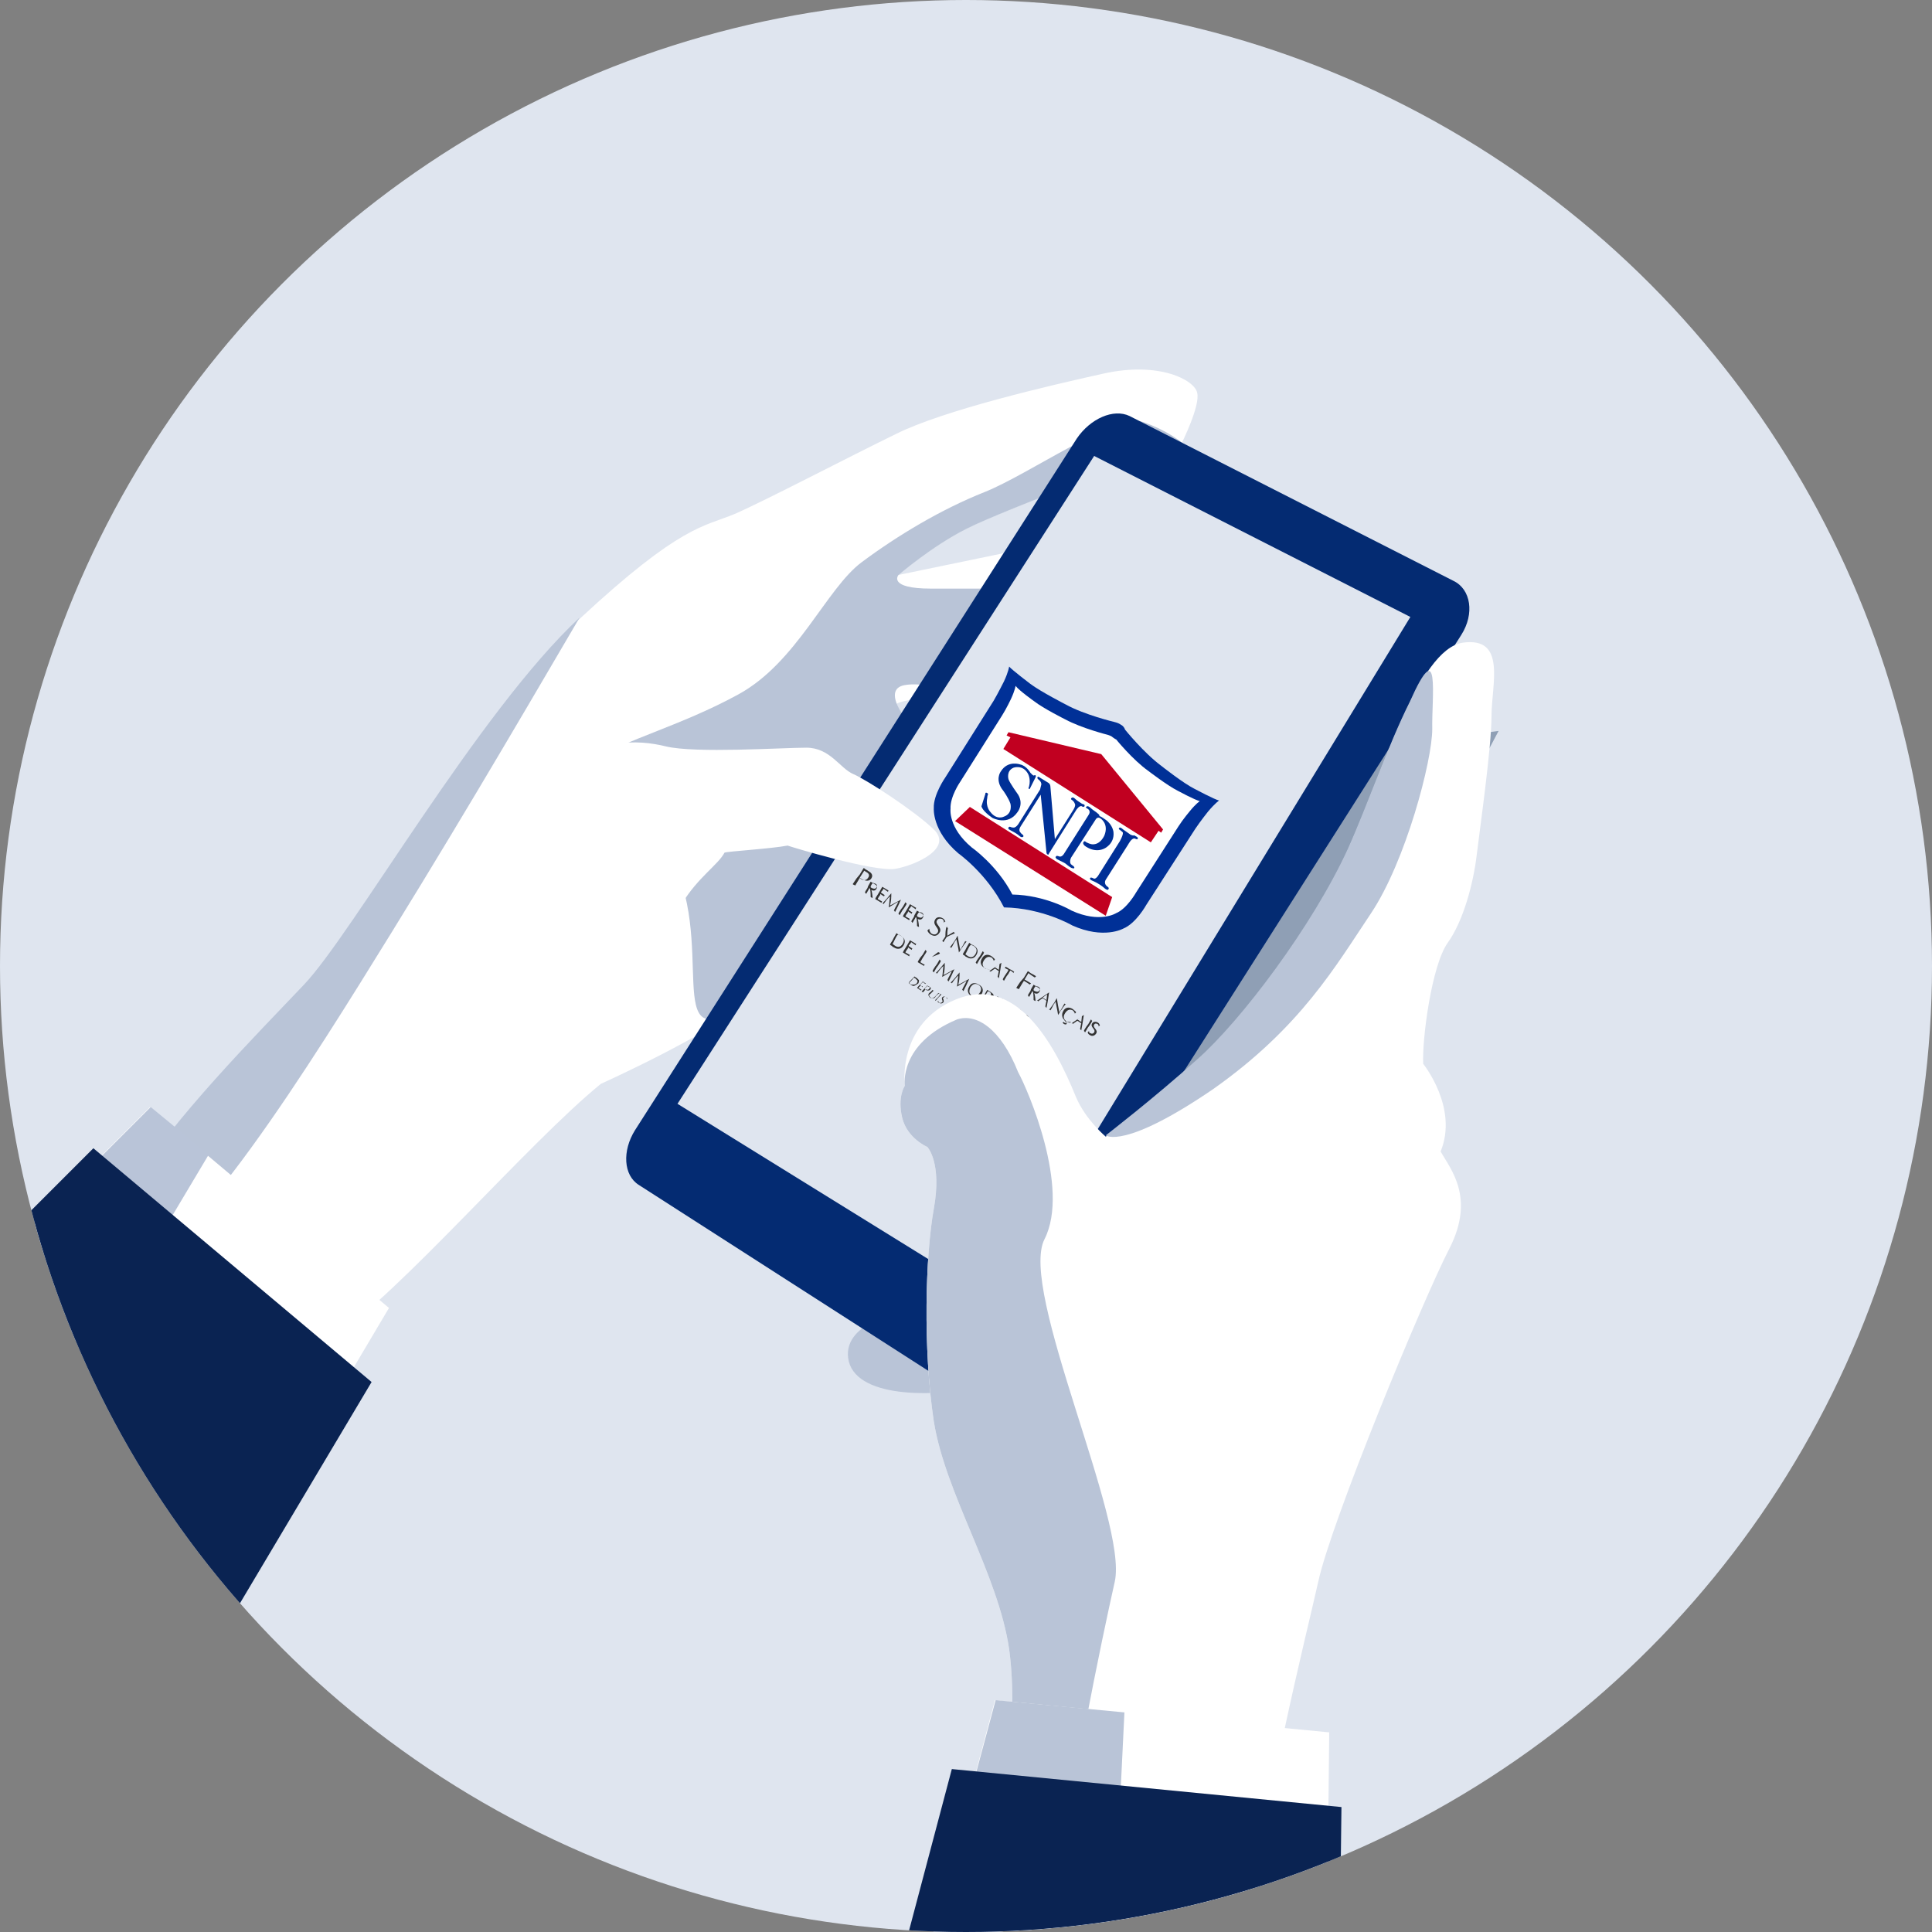
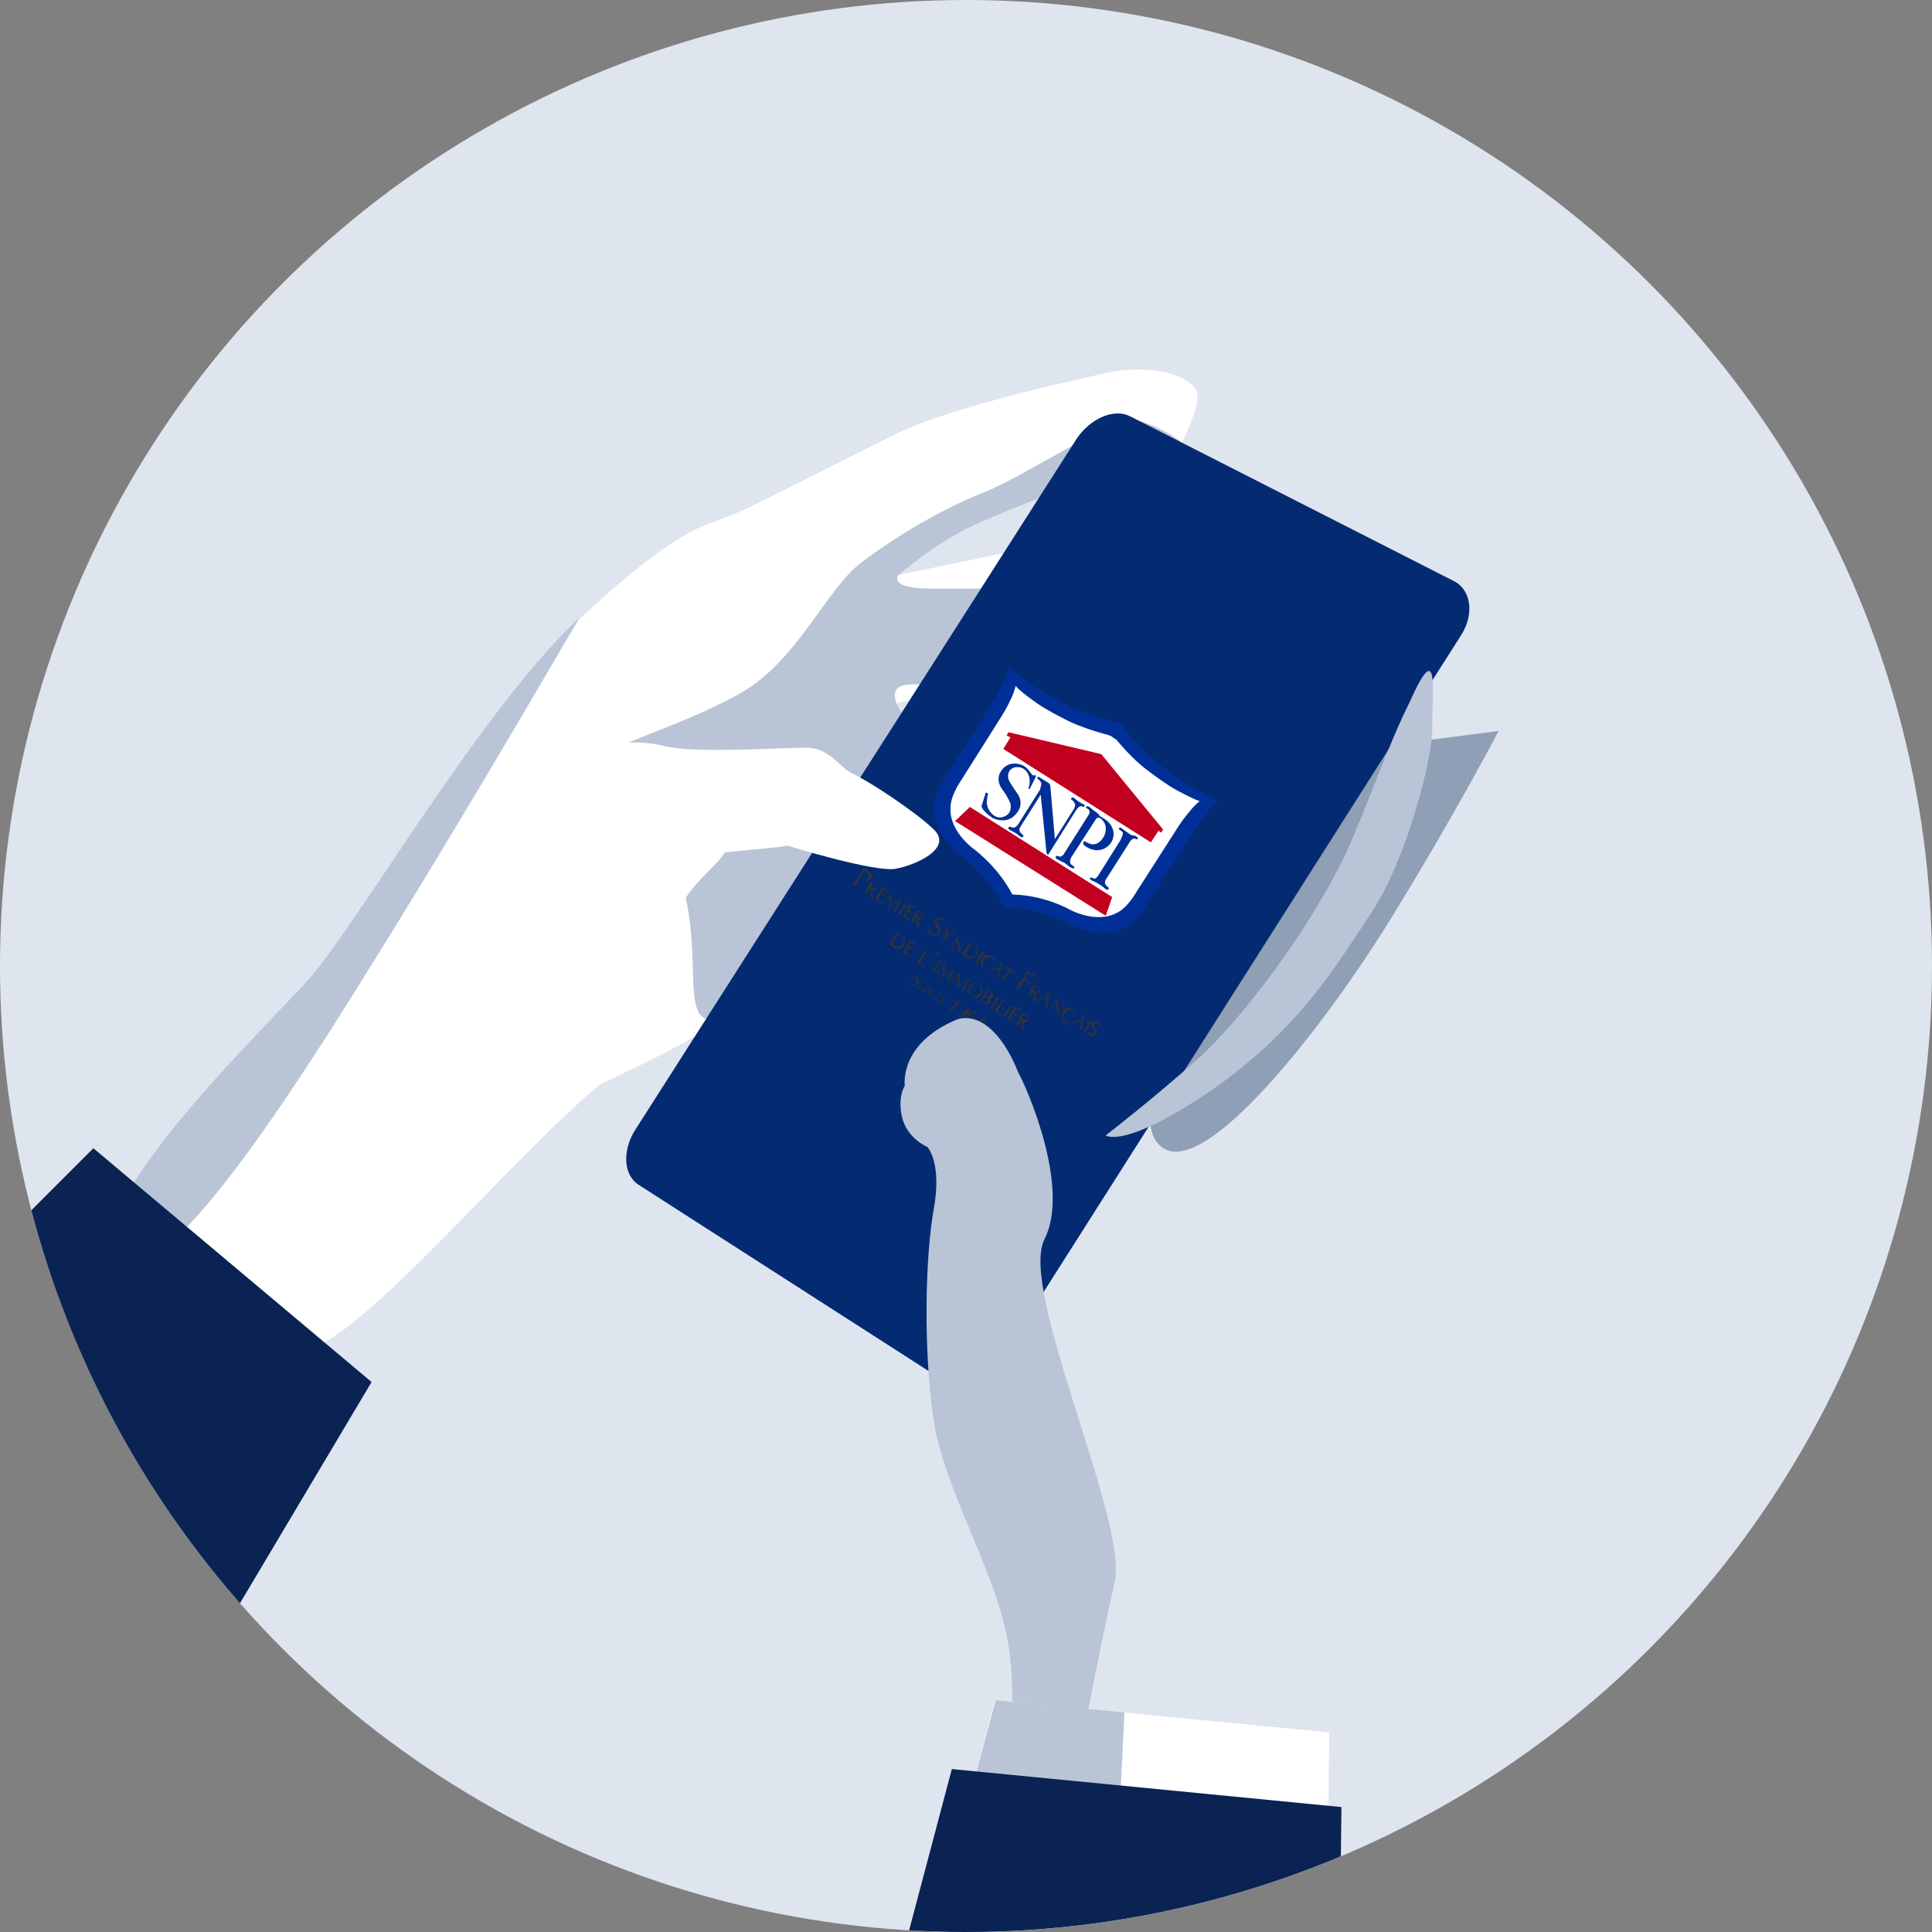
<svg xmlns="http://www.w3.org/2000/svg" xmlns:xlink="http://www.w3.org/1999/xlink" version="1.1" id="Calque_1" x="0px" y="0px" viewBox="0 0 300 300" style="enable-background:new 0 0 300 300;" xml:space="preserve">
  <rect x="0" y="0" width="300" height="300" fill="#808080" stroke="none" />
  <style type="text/css">
	.st0{fill:#DFE5EF;}
	.st1{clip-path:url(#SVGID_2_);}
	.st2{fill-rule:evenodd;clip-rule:evenodd;fill:#B9C4D7;}
	.st3{fill-rule:evenodd;clip-rule:evenodd;fill:#8F9FB5;}
	.st4{fill-rule:evenodd;clip-rule:evenodd;fill:#FFFFFF;}
	.st5{fill-rule:evenodd;clip-rule:evenodd;fill:#042B72;}
	.st6{fill-rule:evenodd;clip-rule:evenodd;fill:#DFE5EF;}
	.st7{fill:#003097;}
	.st8{fill:#FFFFFF;}
	.st9{fill:#C10020;}
	.st10{fill:#333333;}
	.st11{fill-rule:evenodd;clip-rule:evenodd;fill:#0A2352;}
	.st12{fill-rule:evenodd;clip-rule:evenodd;fill:#B9C4D8;}
</style>
  <g>
    <circle class="st0" cx="150" cy="150" r="150" />
    <g>
      <defs>
        <circle id="SVGID_1_" cx="150" cy="150" r="150" />
      </defs>
      <clipPath id="SVGID_2_">
        <use xlink:href="#SVGID_1_" style="overflow:visible;" />
      </clipPath>
      <g class="st1">
-         <path class="st2" d="M159.8,202.7l-9.3-2l-10.4,3c0,0-9.7,1.7-8.3,7.7c1.5,5.9,14,5.6,21.9,3.7c7.9-1.8,13.2-3.9,13.2-3.9     L159.8,202.7z" />
        <path class="st3" d="M215.8,115.7l-15.5,14.6l-13.3,23c0,0-13.2,20.1-6.5,24.9c6.7,4.8,25.1-18.7,35.5-35.6     c10.4-16.9,16.7-29.1,16.7-29.1L215.8,115.7z" />
        <path class="st4" d="M93.3,168.3c0,0,17.7-8,22-12.4c4.3-4.4,34.4-44,34.4-44l-9.7-1.2c0,0-2.7-1.1,0.3-1.8     c3-0.7,7.5-1.5,7.5-1.5l14.8-22.9l-23.2,4.8c0,0,5.2-4.5,10.6-7.2c5.4-2.8,33.5-13.3,33.5-13.3s2.9-5.8,2.4-7.8     c-0.4-2-5.9-4.9-14.5-3c-8.6,1.9-24.9,5.7-32.3,9.4c-7.4,3.6-20.2,10.3-25,12.4c-4.8,2-8.4,1.7-24.1,16.3s-35.2,49-42.8,57     s-20.3,20.8-26.7,31.2c-4.9,8,2.7,4.9,7.1,12c6,9.7,9.6,20.4,24.3,11.2C62,200.9,82,177.5,93.3,168.3z" />
        <path class="st2" d="M115.3,155.9c4.3-4.4,34.4-44,34.4-44l-9.7-1.2c0,0-2.6-3.7,0.4-4.3s7.5,1,7.5,1l10.3-16c0,0-6.8,0-13.6,0     s-5.1-2.1-5.1-2.1s5.2-4.5,10.6-7.2c5.4-2.8,33.5-13.3,33.5-13.3s-2.1-1.9-6.2-3.3c-4.1-1.4-17.7,8.2-24.5,10.9     c-6.8,2.7-13.6,6.8-19.1,10.9s-10,15.5-19.1,20.5s-18.7,7.4-20.5,9.5c8.2,1.4,13.4,1,12.1,3.2c-3,4.9-4.2,9.1-2.6,11.8     C111.8,145.9,102.3,165,115.3,155.9z" />
        <path class="st2" d="M55.9,152.7c13.6-21.8,23.2-38.2,34.1-56.8c-15.7,14.6-35.2,49-42.8,57s-20.3,20.8-26.7,31.2     c-4.9,8-8.5,3.8-4.1,10.9C22.4,204.7,42.3,174.5,55.9,152.7z" />
        <path class="st5" d="M175.4,64.6l50.3,25.6c2.7,1.3,3.3,5.1,1.2,8.4l-71.7,112.8c-2.1,3.3-6,4.7-8.5,3.1L99.2,184     c-2.4-1.5-2.6-5.3-0.6-8.5l68.6-107.4C169.3,65,172.9,63.4,175.4,64.6z" />
-         <path class="st6" d="M169.9,70.8L219,95.8l-64.7,106l-49.1-30.4L169.9,70.8z" />
        <g>
          <g>
            <path class="st7" d="M174,112.5c-0.3-0.2-0.6-0.3-1-0.4c0,0-4.6-1.1-7.5-2.7c0,0-3.9-2-5.5-3.2c0,0-2.9-2.2-3.3-2.7       c0,0-0.1,0.8-0.8,2.3c0,0-0.9,1.8-1.6,3l-7.5,11.9c0,0-1.9,2.7-1.8,4.8c0,0-0.3,3.5,3.8,7c0,0,4.4,3.1,7.1,8.4l0,0       c6,0.1,10.6,2.8,10.6,2.8c4.9,2.2,7.9,0.5,7.9,0.5c2-0.8,3.6-3.7,3.6-3.7l7.6-11.8c0.8-1.2,2-2.7,2-2.7       c1.1-1.3,1.7-1.7,1.7-1.7c-0.6-0.1-3.8-1.8-3.8-1.8c-1.8-0.9-5.2-3.6-5.2-3.6c-2.7-2-5.6-5.6-5.6-5.6       C174.6,113,174.4,112.7,174,112.5L174,112.5z" />
            <path class="st8" d="M172.8,114.5c-0.2-0.2-0.5-0.3-0.8-0.4c0,0-4-1-6.6-2.4c0,0-3.4-1.7-4.8-2.8c0,0-2.4-1.7-2.9-2.4       c0,0-0.1,0.7-0.7,2c0,0-0.7,1.5-1.4,2.6l-6.5,10.3c0,0-1.6,2.3-1.5,4.2c0,0-0.4,2.9,3.3,6c0,0,3.9,2.7,6.3,7.3l0,0       c5.2,0.1,9.2,2.5,9.2,2.5c4.4,2,6.9,0.4,6.9,0.4c1.7-0.7,3.1-3.2,3.1-3.2l6.6-10.3c0.7-1.1,1.8-2.4,1.8-2.4       c0.9-1.1,1.5-1.5,1.5-1.5c-0.8-0.2-3.4-1.6-3.4-1.6c-1.6-0.8-4.6-3.1-4.6-3.1c-2.4-1.7-5-4.9-5-4.9       C173.2,114.8,173.1,114.7,172.8,114.5L172.8,114.5z" />
            <polygon class="st9" points="171,117.1 156.6,113.7 156.3,114.2 156.9,114.5 155.8,116.3 178.7,130.8 179.9,129 180.3,129.3        180.6,128.8      " />
            <polygon class="st9" points="172.7,139.3 150.6,125.3 148.3,127.5 171.7,142.2      " />
            <path class="st7" d="M160,120c0,0-0.6-1.1-1.6-1.3c0,0-1.9-0.7-3,1.1c0,0-1,1.3,0.4,3c0,0,0.8,1.1,1.1,2c0,0,0.4,1.5-1,2       c0,0-1.1,0.6-2.1-0.7c0,0-0.8-0.8-0.5-2.2c0,0,0-0.3,0.1-0.5c0,0,0.1-0.2-0.2-0.3c0,0-0.2-0.1-0.2,0.2l-0.6,1.9       c0,0,0.1,0.7,1.7,1.8c0,0,2.4,1.3,3.9-0.9c0,0,1-1.2,0.1-2.7c0,0-1.3-1.8-1.5-2.4c0,0-0.4-1.3,0.8-1.8c0,0,1.4-0.5,2.2,0.9       c0,0,0.5,0.8,0.2,2c0,0-0.2,0.4,0,0.4c0,0,0.1,0.1,0.2-0.2c0,0,0.7-1.4,0.8-1.6c0,0,0.1-0.2,0-0.3c0,0-0.1-0.1-0.2,0       c0,0-0.1,0.1-0.3-0.1L160,120z" />
            <path class="st7" d="M161.5,122.6l-3.4,5.4c0,0-0.4,0.6-0.8,0.5c0,0-0.2,0-0.4-0.1c0,0-0.2-0.1-0.3,0.1c0,0-0.1,0.2,0.1,0.3       c0,0,0.5,0.3,0.9,0.5c0,0,0.5,0.3,0.7,0.5c0,0,0.2,0.2,0.4,0.2c0,0,0.1,0,0.2-0.1c0,0,0.1-0.1-0.1-0.3c0,0-0.2-0.1-0.4-0.4       c0,0-0.3-0.3,0.1-0.9l3.1-4.9l0.9,9c0,0,0,0.2,0.2,0.3c0,0,0.1,0.1,0.2-0.2l4.2-6.7c0,0,0.5-0.8,0.9-0.6c0,0,0.2,0.2,0.4,0       c0,0,0.1-0.2-0.1-0.3c0,0-0.2,0-0.6-0.3c0,0-0.5-0.3-0.8-0.6c0,0-0.3-0.3-0.5-0.1c0,0-0.2,0.1,0,0.3c0,0,0.3,0.1,0.5,0.6       c0,0,0.2,0.2-0.2,0.9l-2.9,4.6l-0.7-8.2c0,0,0-0.4-0.4-0.6l-1.3-0.8c0,0-0.2-0.2-0.3,0c0,0-0.1,0.1,0.1,0.3       c0,0,0.5,0.3,0.5,0.8L161.5,122.6z" />
            <path class="st7" d="M170.2,126.1c0,0-0.6-0.4-0.8-0.6c0,0-0.4-0.4-0.6-0.3c0,0-0.2,0.1-0.2,0.2c0,0,0.2,0.1,0.3,0.2       c0,0,0.6,0.3,0.1,1l-3.8,6c0,0-0.3,0.5-0.7,0.4c0,0-0.2-0.1-0.4-0.1c0,0-0.1,0-0.2,0.2c0,0,0,0.1,0.2,0.3c0,0,0.6,0.3,0.8,0.4       c0,0,0.5,0.2,0.8,0.5c0,0,0.6,0.5,0.8,0.5c0,0,0.2,0.1,0.3,0c0,0,0.1-0.1-0.1-0.3c0,0-0.3-0.2-0.4-0.3c0,0-0.3-0.3,0-1l3.8-5.9       c0,0,0.3-0.6,0.8-0.2c0,0,1.3,0.8,0.6,2.6c0,0-0.6,1.5-1.9,1.4c0,0-0.3,0-0.9-0.3c0,0-0.3-0.3-0.4-0.1c0,0-0.3,0.2,0.1,0.6       c0,0,1.4,1.2,3,0.5c0,0,1.7-0.7,1.5-2.6c0,0-0.1-1.1-1.2-1.9c0,0-0.7-0.5-1-0.6C170.8,126.5,170.4,126.3,170.2,126.1" />
            <path class="st7" d="M175.4,129.5c0,0-0.7-0.5-1-0.7c0,0-0.3-0.3-0.5-0.3c0,0-0.3,0.1-0.1,0.3c0,0,0.3,0.2,0.5,0.4       c0,0,0.3,0.1-0.4,1.4l-3.4,5.4c0,0-0.4,0.6-0.7,0.4c0,0-0.3-0.2-0.5-0.1c0,0-0.2,0.2,0.2,0.4c0,0,0.7,0.3,1,0.5       c0,0,0.7,0.4,1.1,0.8c0,0,0.4,0.3,0.5,0.1c0,0,0.2-0.2-0.1-0.4c0,0-0.7-0.4-0.3-1.1l3.5-5.5c0,0,0.5-1,1-0.9       c0,0,0.4,0.2,0.4,0.1c0,0,0.2-0.1,0-0.3c0,0-0.1-0.1-0.5-0.3C176.1,129.8,175.6,129.7,175.4,129.5" />
          </g>
          <g>
            <path class="st10" d="M147,155.1c0.1,0,0.1-0.1,0.1-0.1c0,0-0.1-0.1-0.2-0.2c-0.2-0.1-0.5-0.1-0.6,0.1c-0.1,0.1,0,0.3,0,0.4       c0.1,0.1,0.1,0.2,0,0.3c-0.1,0.1-0.3,0.2-0.4,0.1c-0.1,0-0.2-0.1-0.2-0.3l0,0c0,0-0.1,0.1-0.1,0.1c0,0.1,0.1,0.2,0.2,0.2       c0.3,0.2,0.6,0.1,0.7-0.1c0.1-0.1,0-0.3,0-0.4c-0.1-0.1-0.1-0.2,0-0.3c0.1-0.1,0.2-0.2,0.4-0.1C147,154.9,147,155,147,155.1       L147,155.1z M145.2,155.3C145.3,155.3,145.3,155.3,145.2,155.3c0.1,0.1,0.1,0.1,0.1,0.1c0.2-0.3,0.6-0.7,0.9-1c0,0-0.1,0-0.1,0       c0,0,0,0-0.1-0.1C146,154.6,145.5,155,145.2,155.3 M144.2,154.3c-0.1,0.2,0,0.4,0.2,0.6c0.1,0.1,0.3,0.1,0.5,0.1       c0.2,0,0.3-0.1,0.4-0.3c0.2-0.2,0.4-0.4,0.6-0.5c0,0,0,0-0.1,0c0,0,0,0-0.1,0c-0.1,0.1-0.5,0.6-0.7,0.7c-0.2,0.1-0.4,0.1-0.5,0       c-0.1-0.1-0.3-0.3-0.2-0.4c0-0.1,0.1-0.1,0.2-0.2c0.3-0.3,0.3-0.3,0.5-0.5c0,0,0,0-0.1,0c0,0-0.1,0-0.1-0.1       c-0.1,0.1-0.2,0.3-0.4,0.4C144.5,154,144.3,154.2,144.2,154.3 M144.3,153.5c0,0.1-0.2,0.2-0.3,0.2c-0.1,0-0.2-0.1-0.3-0.1       c0,0-0.1,0-0.1-0.1c0.3-0.3,0.3-0.3,0.4-0.4c0,0,0.1,0,0.1,0.1C144.3,153.2,144.5,153.3,144.3,153.5 M144.5,153.6       c0-0.1,0.1-0.2,0-0.2c0-0.1-0.1-0.1-0.2-0.2c0,0-0.2-0.1-0.2-0.1c0,0-0.1,0-0.1-0.1c-0.2,0.3-0.7,0.7-0.9,1c0,0,0.1,0,0.1,0       c0,0,0,0,0.1,0.1c0.2-0.2,0.3-0.3,0.4-0.5c0,0,0,0,0.1,0.1c0.1,0.1,0.2,0.1,0.4,0.1C144.3,153.8,144.4,153.7,144.5,153.6        M143,153.1c0.1,0,0.2,0.1,0.2,0.2c0,0,0,0,0.1-0.1C143.3,153.2,143.2,153.1,143,153.1l-0.1-0.2c0.1-0.1,0.2-0.2,0.4-0.4       c0.1,0.1,0.3,0.2,0.4,0.3c0,0,0-0.1,0.1-0.1c-0.1,0-0.2-0.1-0.2-0.1c-0.1,0-0.2-0.1-0.3-0.2c-0.2,0.3-0.7,0.7-0.9,1       c0,0,0.1,0.1,0.3,0.2c0.1,0.1,0.2,0.1,0.3,0.2c0,0,0,0,0.1-0.1c-0.2-0.1-0.3-0.2-0.5-0.3c0.1-0.1,0.3-0.3,0.4-0.4L143,153.1z        M142.4,152.6c-0.1,0.2-0.3,0.3-0.6,0.3c-0.2,0-0.3,0-0.5-0.1c-0.1,0-0.1-0.1-0.2-0.1c0.3-0.3,0.6-0.6,0.8-0.9       c0.1,0,0.1,0.1,0.2,0.1c0.1,0.1,0.2,0.2,0.3,0.3C142.5,152.3,142.5,152.4,142.4,152.6 M142.6,152.7c0.1-0.2,0.1-0.4,0.1-0.5       c-0.1-0.1-0.2-0.2-0.3-0.3c-0.1-0.1-0.2-0.1-0.3-0.2c0,0-0.1,0-0.1-0.1c-0.2,0.3-0.7,0.7-0.9,1c0,0,0.1,0,0.1,0.1       c0.1,0,0.1,0.1,0.2,0.2c0.2,0.1,0.3,0.2,0.5,0.2C142.2,153,142.4,152.8,142.6,152.7" />
            <path class="st10" d="M158.2,158.4c-0.1,0.2-0.3,0.4-0.4,0.7c0,0,0.1,0,0.1,0.1c0,0,0.1,0.1,0.1,0.1c0.1-0.2,0.3-0.5,0.4-0.7       l0.1-0.2l0.1,0.1c0.1,0.4,0.1,1.1,0.1,1.3c0.1,0,0.1,0.1,0.2,0.1c0.1,0,0.1,0.1,0.1,0.1c0-0.3-0.1-1.1-0.2-1.3       c0.2,0.1,0.6,0.2,0.8-0.2c0.2-0.3,0-0.6-0.3-0.7c-0.1-0.1-0.2-0.1-0.3-0.2c-0.1-0.1-0.2-0.1-0.3-0.2c-0.1,0.2-0.3,0.5-0.4,0.7       L158.2,158.4z M158.7,158c0.1-0.2,0.2-0.4,0.4-0.5c0.1,0,0.1,0.1,0.3,0.1c0.2,0.1,0.4,0.3,0.2,0.6c-0.2,0.3-0.5,0.2-0.7,0.1       c-0.1,0-0.1-0.1-0.2-0.1L158.7,158z M156.9,157.5c-0.1,0.2-0.3,0.4-0.4,0.7c0.2,0.1,0.3,0.2,0.5,0.3c0.2,0.1,0.3,0.2,0.5,0.3       c0,0,0-0.1,0-0.1c0,0,0-0.1,0.1-0.1c-0.2-0.1-0.5-0.3-0.7-0.4c0-0.1,0.1-0.2,0.2-0.4c0.2-0.2,0.2-0.3,0.2-0.4       c0.1,0.1,0.4,0.3,0.6,0.4c0,0,0-0.1,0-0.1c0,0,0-0.1,0.1-0.1c-0.2-0.1-0.3-0.2-0.6-0.4c0-0.1,0.1-0.2,0.2-0.3       c0.1-0.1,0.1-0.2,0.2-0.3c0.3,0.2,0.4,0.3,0.7,0.5c0,0,0-0.1,0-0.1s0-0.1,0.1-0.1c-0.2-0.1-0.3-0.2-0.5-0.3       c-0.2-0.1-0.3-0.2-0.5-0.3c-0.1,0.2-0.3,0.5-0.4,0.7L156.9,157.5z M156.2,157.1c-0.1,0.2-0.3,0.4-0.4,0.7c0,0,0.1,0,0.1,0.1       c0,0,0.1,0.1,0.1,0.1c0.1-0.2,0.3-0.5,0.4-0.7l0.3-0.4c0.1-0.2,0.3-0.4,0.4-0.7c0,0-0.1,0-0.1-0.1c0,0-0.1-0.1-0.1-0.1       c-0.1,0.2-0.3,0.5-0.4,0.7L156.2,157.1z M154.9,156.3c-0.1,0.2-0.3,0.4-0.4,0.7c0.2,0.1,0.3,0.2,0.5,0.3       c0.2,0.1,0.3,0.2,0.5,0.3c0,0,0-0.1,0-0.1c0,0,0,0,0.1-0.1c-0.3-0.1-0.5-0.3-0.7-0.4c0.2-0.3,0.3-0.6,0.6-1       c0.1-0.2,0.3-0.4,0.4-0.7c0,0-0.1,0-0.1-0.1c0,0-0.1-0.1-0.1-0.1c-0.1,0.2-0.3,0.5-0.4,0.7L154.9,156.3z M154.2,155.8       c-0.1,0.2-0.3,0.4-0.4,0.7c0,0,0.1,0,0.1,0.1c0,0,0.1,0.1,0.1,0.1c0.1-0.2,0.3-0.5,0.4-0.7l0.3-0.4c0.1-0.2,0.3-0.4,0.4-0.7       c0,0-0.1,0-0.1-0.1c0,0-0.1-0.1-0.1-0.1c-0.1,0.2-0.3,0.5-0.4,0.7L154.2,155.8z M153,154.7l0.1,0.1c0.3,0.2,0.5,0.4,0.3,0.7       c-0.2,0.3-0.5,0.3-0.7,0.2c-0.1-0.1-0.2-0.1-0.2-0.2c0.1-0.2,0.2-0.4,0.3-0.5L153,154.7z M153,154.6l0.1-0.2       c0.1-0.2,0.2-0.3,0.3-0.5c0.1,0,0.1,0.1,0.2,0.1c0.2,0.1,0.4,0.3,0.2,0.6c-0.2,0.3-0.5,0.2-0.7,0.1L153,154.6z M152.6,154.8       c-0.1,0.2-0.3,0.4-0.4,0.7c0.1,0,0.2,0.1,0.3,0.1c0.1,0.1,0.2,0.1,0.2,0.2c0.3,0.2,0.7,0.3,1-0.1c0.2-0.3,0.1-0.5-0.2-0.7l0,0       c0.3,0.1,0.6,0.1,0.7-0.2c0.2-0.3,0-0.5-0.3-0.7c-0.1-0.1-0.2-0.1-0.3-0.2s-0.2-0.1-0.3-0.2c-0.1,0.2-0.3,0.5-0.4,0.7       L152.6,154.8z M150.5,153.2c-0.4,0.6-0.2,1.2,0.4,1.5c0.6,0.4,1.2,0.3,1.5-0.3c0.4-0.6,0.2-1.2-0.4-1.5       C151.4,152.5,150.8,152.6,150.5,153.2 M152.1,154.2c-0.4,0.6-0.8,0.6-1.2,0.4c-0.4-0.3-0.5-0.7-0.2-1.3       c0.4-0.6,0.8-0.6,1.2-0.4C152.4,153.2,152.5,153.7,152.1,154.2 M149,151c-0.4,0.5-0.9,1.1-1.4,1.6c0,0,0.1,0,0.1,0       c0,0,0.1,0,0.1,0.1c0.2-0.3,0.6-0.9,1-1.2l0,0c-0.1,0.6-0.1,1.2-0.2,1.7l0,0c0.5-0.3,1-0.6,1.5-0.9l0,0       c-0.2,0.5-0.5,0.9-0.7,1.4c0,0,0.1,0,0.1,0.1c0,0,0.1,0.1,0.1,0.1c0.3-0.6,0.6-1.2,0.9-1.9l0,0c-0.6,0.3-1.4,0.8-1.7,0.9       C149,152.2,149,151.6,149,151L149,151z M146.7,149.5c-0.4,0.5-0.9,1.1-1.4,1.6c0,0,0.1,0,0.1,0s0.1,0,0.1,0.1       c0.2-0.3,0.6-0.9,1-1.2l0,0c-0.1,0.6-0.1,1.2-0.2,1.7l0,0c0.5-0.3,1-0.6,1.5-0.9l0,0c-0.2,0.5-0.5,0.9-0.7,1.4       c0,0,0.1,0,0.1,0.1c0,0,0.1,0.1,0.1,0.1c0.3-0.6,0.6-1.2,0.9-1.9l0,0c-0.6,0.3-1.4,0.8-1.7,0.9       C146.7,150.8,146.7,150.2,146.7,149.5L146.7,149.5z M145.2,150.1c-0.1,0.2-0.3,0.4-0.4,0.7c0,0,0.1,0,0.1,0.1       c0,0,0.1,0.1,0.1,0.1c0.1-0.2,0.3-0.5,0.4-0.7l0.3-0.4c0.1-0.2,0.3-0.4,0.4-0.7c0,0-0.1,0-0.1-0.1c0,0-0.1-0.1-0.1-0.1       c-0.1,0.2-0.3,0.5-0.4,0.7L145.2,150.1z M144.7,148.6L144.7,148.6l1-0.4c0.1,0,0.1-0.1,0.2-0.1c0.1-0.1,0-0.2-0.1-0.2       c-0.1-0.1-0.2,0-0.2,0L144.7,148.6z M142.9,148.7c-0.1,0.2-0.3,0.4-0.4,0.7c0.2,0.1,0.3,0.2,0.5,0.3c0.2,0.1,0.3,0.2,0.5,0.3       c0,0,0-0.1,0-0.1c0,0,0,0,0.1-0.1c-0.3-0.1-0.5-0.3-0.7-0.4c0.2-0.3,0.3-0.6,0.6-1c0.1-0.2,0.3-0.4,0.4-0.7c0,0-0.1,0-0.1-0.1       c0,0-0.1-0.1-0.1-0.1c-0.1,0.2-0.3,0.5-0.4,0.7L142.9,148.7z M140.6,147.2c-0.1,0.2-0.3,0.4-0.4,0.7c0.2,0.1,0.3,0.2,0.5,0.3       c0.2,0.1,0.3,0.2,0.5,0.3c0,0,0-0.1,0-0.1c0,0,0-0.1,0.1-0.1c-0.2-0.1-0.5-0.3-0.7-0.4c0-0.1,0.1-0.2,0.2-0.4       c0.2-0.2,0.2-0.3,0.2-0.4c0.1,0.1,0.4,0.3,0.6,0.4c0,0,0-0.1,0-0.1c0,0,0-0.1,0.1-0.1c-0.2-0.1-0.3-0.2-0.6-0.4       c0-0.1,0.1-0.2,0.2-0.3c0.1-0.1,0.1-0.2,0.2-0.3c0.3,0.2,0.4,0.3,0.7,0.5c0,0,0-0.1,0-0.1s0-0.1,0.1-0.1       c-0.2-0.1-0.3-0.2-0.5-0.3c-0.2-0.1-0.3-0.2-0.5-0.3c-0.1,0.2-0.3,0.5-0.4,0.7L140.6,147.2z M138.6,146       c-0.1,0.2-0.3,0.4-0.4,0.7c0.1,0.1,0.2,0.1,0.3,0.2c0.1,0.1,0.2,0.2,0.3,0.2c0.4,0.3,1.1,0.4,1.5-0.3c0.3-0.5,0.3-1-0.3-1.4       c-0.1-0.1-0.3-0.2-0.4-0.2c-0.1-0.1-0.3-0.2-0.4-0.3c-0.1,0.2-0.3,0.5-0.4,0.7L138.6,146z M139.1,145.6       c0.1-0.2,0.2-0.4,0.4-0.5c0.1,0.1,0.3,0.1,0.4,0.2c0.4,0.3,0.6,0.6,0.3,1.2c-0.4,0.7-0.9,0.6-1.3,0.3c-0.1-0.1-0.3-0.2-0.3-0.2       c0.1-0.2,0.2-0.4,0.3-0.6L139.1,145.6z" />
            <path class="st10" d="M169.1,160.1c-0.1,0.1-0.1,0.1-0.2,0.2c0,0.1,0.1,0.3,0.3,0.4c0.4,0.3,0.8,0.1,1-0.2       c0.4-0.6-0.6-0.9-0.3-1.4c0.1-0.2,0.3-0.2,0.5-0.1c0.2,0.1,0.2,0.3,0.2,0.4l0,0c0.1-0.1,0.1-0.1,0.2-0.2       c-0.1-0.1-0.1-0.3-0.3-0.4c-0.3-0.2-0.7-0.2-0.9,0.1c-0.4,0.6,0.6,0.9,0.3,1.4c-0.1,0.2-0.4,0.3-0.6,0.1       C169.2,160.5,169.1,160.3,169.1,160.1L169.1,160.1z M168.7,159.4c-0.1,0.2-0.3,0.4-0.4,0.7c0,0,0.1,0,0.1,0.1       c0,0,0.1,0.1,0.1,0.1c0.1-0.2,0.3-0.5,0.4-0.7l0.3-0.4c0.1-0.2,0.3-0.4,0.4-0.7c0,0-0.1,0-0.1-0.1c0,0-0.1-0.1-0.1-0.1       c-0.1,0.2-0.3,0.5-0.4,0.7L168.7,159.4z M167.9,158.7c-0.1-0.1-0.2-0.1-0.3-0.2c-0.1-0.1-0.2-0.1-0.3-0.2l0.7-0.5L167.9,158.7z        M168.3,157.6c-0.6,0.4-1.3,0.9-1.9,1.3c0,0,0.1,0,0.1,0c0,0,0.1,0,0.1,0.1c0.1-0.1,0.4-0.3,0.7-0.5c0.1,0.1,0.2,0.1,0.3,0.2       c0.1,0.1,0.2,0.1,0.3,0.2c-0.1,0.3-0.1,0.6-0.2,0.9c0.1,0,0.1,0,0.1,0.1c0,0,0.1,0.1,0.1,0.1       C168,159.5,168.2,158.3,168.3,157.6L168.3,157.6z M165.3,158.5L165.3,158.5c0,0,0.1,0,0.1,0.1c0.1,0,0.1,0.1,0.1,0.2       c0,0.1-0.1,0.1-0.2,0c-0.1-0.1-0.1-0.1-0.2-0.1l-0.1,0.1c0,0,0.1,0.1,0.2,0.2c0.2,0.1,0.4,0.1,0.4,0c0.1-0.1,0-0.2-0.1-0.3       c0,0-0.1,0-0.1,0l0.2-0.1l0,0c0.3,0.2,0.5,0.2,0.6,0.2l0.1-0.1l0,0c-0.1,0-0.4,0-0.7-0.1c-0.4-0.3-0.6-0.7-0.2-1.3       c0.4-0.6,0.8-0.6,1.2-0.4c0.2,0.2,0.3,0.4,0.3,0.5l0,0c0,0,0.1-0.1,0.2-0.2c-0.1-0.2-0.3-0.3-0.5-0.5c-0.6-0.4-1.2-0.3-1.5,0.3       c-0.3,0.5-0.2,1.1,0.2,1.4L165.3,158.5z M164.3,157.6c0.1-0.1,0.4-0.7,0.6-0.9c0.1-0.2,0.5-0.7,0.6-0.8c0,0-0.1,0-0.1,0       c0,0-0.1,0-0.1-0.1c-0.2,0.4-0.5,0.9-0.8,1.4c-0.1-0.5-0.3-1.5-0.4-2.2l0,0c-0.1,0.1-0.2,0.4-0.4,0.7c-0.2,0.3-0.7,1-0.8,1.1       c0,0,0.1,0,0.1,0c0,0,0.1,0,0.1,0.1c0.1-0.1,0.4-0.7,0.5-0.9c0.2-0.3,0.3-0.4,0.3-0.5C164,156.1,164.2,156.9,164.3,157.6       L164.3,157.6z M162.5,155.3c-0.1-0.1-0.2-0.1-0.3-0.2c-0.1-0.1-0.2-0.1-0.3-0.2l0.7-0.5L162.5,155.3z M162.9,154.1       c-0.6,0.4-1.3,0.9-1.9,1.3c0,0,0.1,0,0.1,0c0,0,0.1,0,0.1,0.1c0.1-0.1,0.4-0.3,0.7-0.5c0.1,0.1,0.2,0.1,0.3,0.2       c0.1,0.1,0.2,0.1,0.3,0.2c-0.1,0.3-0.1,0.6-0.2,0.9c0.1,0,0.1,0,0.1,0.1c0,0,0.1,0.1,0.1,0.1       C162.6,156.1,162.8,154.9,162.9,154.1L162.9,154.1z M160,153.9c-0.1,0.2-0.3,0.4-0.4,0.7c0,0,0.1,0,0.1,0.1       c0,0,0.1,0.1,0.1,0.1c0.1-0.2,0.3-0.5,0.4-0.7l0.1-0.2l0.1,0.1c0.1,0.4,0.1,1.1,0.1,1.3c0.1,0,0.1,0.1,0.2,0.1       c0.1,0,0.1,0.1,0.1,0.1c0-0.3-0.1-1.1-0.2-1.3c0.2,0.1,0.6,0.2,0.8-0.2c0.2-0.3,0-0.6-0.3-0.7c-0.1-0.1-0.2-0.1-0.3-0.2       c-0.1-0.1-0.2-0.1-0.3-0.2c-0.1,0.2-0.3,0.5-0.4,0.7L160,153.9z M160.5,153.6c0.1-0.2,0.2-0.4,0.4-0.5c0.1,0,0.1,0.1,0.3,0.1       c0.2,0.1,0.4,0.3,0.2,0.6c-0.2,0.3-0.5,0.2-0.7,0.1c-0.1,0-0.1-0.1-0.2-0.1L160.5,153.6z M158.4,152.5       c-0.2,0.3-0.4,0.6-0.6,0.9c0.1,0,0.1,0.1,0.2,0.1c0.1,0,0.1,0.1,0.2,0.1c0.2-0.3,0.4-0.7,0.6-1l0.2-0.3       c0.3,0.2,0.7,0.4,0.9,0.6c0,0,0-0.1,0.1-0.1c0,0,0.1-0.1,0.1-0.1c-0.3-0.2-0.7-0.4-1-0.6c0.1-0.2,0.2-0.3,0.3-0.5       c0.1-0.2,0.2-0.3,0.3-0.5c0.2,0.2,0.7,0.5,1,0.7c0,0,0-0.1,0.1-0.1c0,0,0-0.1,0.1-0.1c-0.3-0.2-0.5-0.3-0.7-0.4       c-0.2-0.1-0.4-0.3-0.6-0.4c-0.2,0.3-0.4,0.7-0.6,1L158.4,152.5z M156.1,151.4c-0.1,0.2-0.3,0.4-0.4,0.7c0,0,0.1,0,0.1,0.1       c0,0,0.1,0.1,0.1,0.1c0.1-0.2,0.3-0.5,0.4-0.7l0.3-0.4c0.1-0.2,0.2-0.4,0.3-0.5c0.2,0.1,0.4,0.3,0.5,0.4c0,0,0-0.1,0-0.1       c0,0,0-0.1,0.1-0.1c-0.2-0.1-0.4-0.3-0.7-0.4c-0.2-0.1-0.4-0.3-0.7-0.4c0,0,0,0.1,0,0.1c0,0,0,0.1-0.1,0.1       c0.2,0.1,0.4,0.2,0.6,0.3c-0.1,0.2-0.2,0.4-0.3,0.5L156.1,151.4z M155.1,150.6c-0.1-0.1-0.2-0.1-0.3-0.2       c-0.1-0.1-0.2-0.1-0.3-0.2l0.7-0.5L155.1,150.6z M155.5,149.5c-0.6,0.4-1.3,0.9-1.9,1.3c0,0,0.1,0,0.1,0c0,0,0.1,0,0.1,0.1       c0.1-0.1,0.4-0.3,0.7-0.5c0.1,0.1,0.2,0.1,0.3,0.2c0.1,0.1,0.2,0.1,0.3,0.2c-0.1,0.3-0.1,0.6-0.2,0.9c0.1,0,0.1,0,0.1,0.1       c0,0,0.1,0.1,0.1,0.1C155.2,151.4,155.4,150.2,155.5,149.5L155.5,149.5z M153.7,150.5L153.7,150.5c-0.1,0-0.4,0-0.7-0.1       c-0.4-0.3-0.6-0.7-0.2-1.3c0.4-0.6,0.8-0.6,1.2-0.4c0.2,0.2,0.3,0.4,0.3,0.5l0,0c0,0,0.1-0.1,0.2-0.2c-0.1-0.2-0.3-0.3-0.5-0.5       c-0.6-0.4-1.2-0.3-1.5,0.3c-0.4,0.6-0.2,1.2,0.4,1.5c0.3,0.2,0.5,0.2,0.6,0.2L153.7,150.5z M151.9,148.8       c-0.1,0.2-0.3,0.4-0.4,0.7c0,0,0.1,0,0.1,0.1c0,0,0.1,0.1,0.1,0.1c0.1-0.2,0.3-0.5,0.4-0.7l0.3-0.4c0.1-0.2,0.3-0.4,0.4-0.7       c0,0-0.1,0-0.1-0.1c0,0-0.1-0.1-0.1-0.1c-0.1,0.2-0.3,0.5-0.4,0.7L151.9,148.8z M149.9,147.5c-0.1,0.2-0.3,0.4-0.4,0.7       c0.1,0.1,0.2,0.1,0.3,0.2c0.1,0.1,0.2,0.2,0.3,0.2c0.4,0.3,1.1,0.4,1.5-0.3c0.3-0.5,0.3-1-0.3-1.4c-0.1-0.1-0.3-0.2-0.4-0.2       c-0.1-0.1-0.3-0.2-0.4-0.3c-0.1,0.2-0.3,0.5-0.4,0.7L149.9,147.5z M150.4,147.2c0.1-0.2,0.2-0.4,0.4-0.5       c0.1,0.1,0.3,0.1,0.4,0.2c0.4,0.3,0.6,0.6,0.3,1.2c-0.4,0.7-0.9,0.6-1.3,0.3c-0.1-0.1-0.3-0.2-0.3-0.2c0.1-0.2,0.2-0.4,0.3-0.6       L150.4,147.2z M148.9,147.9c0.1-0.1,0.4-0.7,0.6-0.9c0.1-0.2,0.5-0.7,0.6-0.8c0,0-0.1,0-0.1,0c0,0-0.1,0-0.1-0.1       c-0.2,0.4-0.5,0.9-0.8,1.4c-0.1-0.5-0.3-1.5-0.4-2.2l0,0c-0.1,0.1-0.2,0.4-0.4,0.7c-0.2,0.3-0.7,1-0.8,1.1c0,0,0.1,0,0.1,0       c0,0,0.1,0,0.1,0.1c0.1-0.1,0.4-0.7,0.5-0.9c0.2-0.3,0.3-0.4,0.3-0.5C148.6,146.3,148.8,147.1,148.9,147.9L148.9,147.9z        M146.8,145.4c-0.2,0.3-0.3,0.5-0.5,0.7c0,0,0.1,0,0.1,0.1c0,0,0.1,0.1,0.1,0.1c0.1-0.2,0.3-0.5,0.5-0.8       c0.2-0.1,0.6-0.3,1.3-0.6c0,0-0.1,0-0.1-0.1c0,0-0.1,0-0.1-0.1c-0.3,0.2-0.7,0.4-1,0.6c0-0.4,0-0.8,0.1-1.2       c-0.1,0-0.1,0-0.1-0.1c0,0-0.1-0.1-0.1-0.1C146.8,144.2,146.8,145.2,146.8,145.4 M144.3,144.2c-0.1,0.1-0.2,0.2-0.3,0.3       c0.1,0.2,0.2,0.4,0.5,0.6c0.6,0.4,1.1,0.2,1.4-0.3c0.5-0.8-0.8-1.3-0.4-1.9c0.2-0.3,0.5-0.3,0.8-0.2c0.3,0.2,0.3,0.5,0.2,0.6       l0,0c0.1-0.1,0.2-0.2,0.3-0.2c-0.1-0.2-0.2-0.4-0.4-0.5c-0.5-0.3-1-0.2-1.2,0.2c-0.5,0.9,0.8,1.3,0.4,2       c-0.2,0.3-0.5,0.4-0.9,0.2C144.4,144.8,144.3,144.5,144.3,144.2L144.3,144.2z M141.9,142.4c-0.1,0.2-0.3,0.4-0.4,0.7       c0,0,0.1,0,0.1,0.1c0,0,0.1,0.1,0.1,0.1c0.1-0.2,0.3-0.5,0.4-0.7l0.1-0.2l0.1,0.1c0.1,0.4,0.1,1.1,0.1,1.3       c0.1,0,0.1,0.1,0.2,0.1c0.1,0,0.1,0.1,0.1,0.1c0-0.3-0.1-1.1-0.2-1.3c0.2,0.1,0.6,0.2,0.8-0.2c0.2-0.3,0-0.6-0.3-0.7       c-0.1-0.1-0.2-0.1-0.3-0.2c-0.1-0.1-0.2-0.1-0.3-0.2c-0.1,0.2-0.3,0.5-0.4,0.7L141.9,142.4z M142.4,142.1       c0.1-0.2,0.2-0.4,0.4-0.5c0.1,0,0.1,0.1,0.3,0.1c0.2,0.1,0.4,0.3,0.2,0.6c-0.2,0.3-0.5,0.2-0.7,0.1c-0.1,0-0.1-0.1-0.2-0.1       L142.4,142.1z M140.6,141.6c-0.1,0.2-0.3,0.4-0.4,0.7c0.2,0.1,0.3,0.2,0.5,0.3c0.2,0.1,0.3,0.2,0.5,0.3c0,0,0-0.1,0-0.1       c0,0,0-0.1,0.1-0.1c-0.2-0.1-0.5-0.3-0.7-0.4c0-0.1,0.1-0.2,0.2-0.4c0.2-0.2,0.2-0.3,0.2-0.4c0.1,0.1,0.4,0.3,0.6,0.4       c0,0,0-0.1,0-0.1c0,0,0-0.1,0.1-0.1c-0.2-0.1-0.3-0.2-0.6-0.4c0-0.1,0.1-0.2,0.2-0.3c0.1-0.1,0.1-0.2,0.2-0.3       c0.3,0.2,0.4,0.3,0.7,0.5c0,0,0-0.1,0-0.1c0,0,0-0.1,0.1-0.1c-0.2-0.1-0.3-0.2-0.5-0.3c-0.2-0.1-0.3-0.2-0.5-0.3       c-0.1,0.2-0.3,0.5-0.4,0.7L140.6,141.6z M139.9,141.2c-0.1,0.2-0.3,0.4-0.4,0.7c0,0,0.1,0,0.1,0.1c0,0,0.1,0.1,0.1,0.1       c0.1-0.2,0.3-0.5,0.4-0.7l0.3-0.4c0.1-0.2,0.3-0.4,0.4-0.7c0,0-0.1,0-0.1-0.1c0,0-0.1-0.1-0.1-0.1c-0.1,0.2-0.3,0.5-0.4,0.7       L139.9,141.2z M138.4,138.7c-0.4,0.5-0.9,1.1-1.4,1.6c0,0,0.1,0,0.1,0c0,0,0.1,0,0.1,0.1c0.2-0.3,0.6-0.9,1-1.2l0,0       c-0.1,0.6-0.1,1.2-0.2,1.7l0,0c0.5-0.3,1-0.6,1.5-0.9l0,0c-0.2,0.5-0.5,0.9-0.7,1.4c0,0,0.1,0,0.1,0.1c0,0,0.1,0.1,0.1,0.1       c0.3-0.6,0.6-1.2,0.9-1.9l0,0c-0.6,0.3-1.4,0.8-1.7,0.9C138.4,139.9,138.4,139.3,138.4,138.7L138.4,138.7z M136.3,138.9       c-0.1,0.2-0.3,0.4-0.4,0.7c0.2,0.1,0.3,0.2,0.5,0.3c0.2,0.1,0.3,0.2,0.5,0.3c0,0,0-0.1,0-0.1c0,0,0-0.1,0.1-0.1       c-0.2-0.1-0.5-0.3-0.7-0.4c0-0.1,0.1-0.2,0.2-0.4c0.2-0.2,0.2-0.3,0.2-0.4c0.1,0.1,0.4,0.3,0.6,0.4c0,0,0-0.1,0-0.1       c0,0,0-0.1,0.1-0.1c-0.2-0.1-0.3-0.2-0.6-0.4c0-0.1,0.1-0.2,0.2-0.3c0.1-0.1,0.1-0.2,0.2-0.3c0.3,0.2,0.4,0.3,0.7,0.5       c0,0,0-0.1,0-0.1c0,0,0-0.1,0.1-0.1c-0.2-0.1-0.3-0.2-0.5-0.3c-0.2-0.1-0.3-0.2-0.5-0.3c-0.1,0.2-0.3,0.5-0.4,0.7L136.3,138.9z        M134.7,137.9c-0.1,0.2-0.3,0.4-0.4,0.7c0,0,0.1,0,0.1,0.1c0,0,0.1,0.1,0.1,0.1c0.1-0.2,0.3-0.5,0.4-0.7l0.1-0.2l0.1,0.1       c0.1,0.4,0.1,1.1,0.1,1.3c0.1,0,0.1,0.1,0.2,0.1c0.1,0,0.1,0.1,0.1,0.1c0-0.3-0.1-1.1-0.2-1.3c0.2,0.1,0.6,0.2,0.8-0.2       c0.2-0.3,0-0.6-0.3-0.7c-0.1-0.1-0.2-0.1-0.3-0.2c-0.1-0.1-0.2-0.1-0.3-0.2c-0.1,0.2-0.3,0.5-0.4,0.7L134.7,137.9z        M135.2,137.6c0.1-0.2,0.2-0.4,0.4-0.5c0.1,0,0.1,0.1,0.3,0.1c0.2,0.1,0.4,0.3,0.2,0.6c-0.2,0.3-0.5,0.2-0.7,0.1       c-0.1,0-0.1-0.1-0.2-0.1L135.2,137.6z M134.2,135.2l0.3,0.2c0.4,0.2,0.6,0.5,0.3,0.9c-0.3,0.5-0.8,0.4-1.1,0.2       c-0.1-0.1-0.2-0.1-0.2-0.2L134.2,135.2z M133,136.4c-0.2,0.3-0.4,0.6-0.6,0.9c0.1,0,0.1,0.1,0.2,0.1c0.1,0,0.1,0.1,0.2,0.1       c0.2-0.3,0.4-0.7,0.6-1l0.1-0.2c0.1,0.1,0.2,0.1,0.3,0.2c0.4,0.2,1.1,0.5,1.5-0.1c0.4-0.6-0.2-1-0.4-1.1       c-0.1-0.1-0.3-0.2-0.5-0.3c-0.1-0.1-0.2-0.2-0.3-0.2c-0.2,0.3-0.4,0.7-0.6,1L133,136.4z" />
            <g>
              <path class="st10" d="M148.4,155.5L148.4,155.5l0-0.1c0.2,0.1,0.5,0.1,0.7,0.1l0,0c-0.3,0.3-0.7,0.7-1,1        c-0.2,0.2-0.3,0.3-0.4,0.4c0,0-0.1,0-0.1-0.1c0,0-0.1,0-0.1-0.1c0.4-0.4,1.2-1.2,1.2-1.2l0,0L148.4,155.5z" />
              <path class="st10" d="M148.7,157.3c0,0.1,0.1,0.2,0.2,0.3c0.3,0.2,0.9-0.2,1.1-0.4l0,0c-0.2,0.1-0.4,0.1-0.5,0        c-0.2-0.1-0.3-0.4-0.1-0.6c0.2-0.3,0.6-0.4,0.9-0.2c0.3,0.2,0.3,0.5,0.1,0.8c-0.3,0.5-1.1,0.9-1.5,0.6        c-0.1-0.1-0.1-0.1-0.2-0.2C148.6,157.4,148.6,157.3,148.7,157.3L148.7,157.3z M149.5,157c0.2,0.1,0.5,0,0.7-0.2        c0.1-0.2,0.1-0.4-0.1-0.5c-0.2-0.1-0.5,0-0.7,0.2C149.3,156.8,149.4,156.9,149.5,157z" />
              <path class="st10" d="M151.8,157.4L151.8,157.4c0,0-0.1-0.1-0.1-0.1c-0.2-0.1-0.3-0.1-0.6,0c-0.2,0.1-0.4,0.3-0.6,0.4l0,0        c0.2-0.1,0.4-0.1,0.5,0c0.2,0.2,0.3,0.4,0.2,0.6c-0.2,0.3-0.6,0.5-0.9,0.2c-0.3-0.2-0.3-0.5-0.1-0.8c0.3-0.6,1.1-0.8,1.5-0.6        C151.7,157.2,151.8,157.2,151.8,157.4L151.8,157.4z M150.3,158.5c0.3,0.2,0.6-0.1,0.7-0.3c0.1-0.2,0.1-0.4-0.1-0.5        c-0.2-0.1-0.5,0-0.7,0.2C150.1,158.2,150.2,158.4,150.3,158.5z" />
              <path class="st10" d="M152.3,157.8c0.1,0,0.3,0,0.5,0.1c0.2,0.1,0.3,0.3,0.2,0.5c-0.1,0.2-0.4,0.2-0.7,0.2l0,0        c0.2,0.1,0.3,0.3,0.1,0.5c-0.2,0.3-0.6,0.4-1,0.1c-0.1-0.1-0.2-0.2-0.3-0.3c0,0,0.1,0,0.1-0.1l0,0c0,0.1,0.1,0.3,0.2,0.3        c0.3,0.2,0.6,0.1,0.8-0.2c0.1-0.2,0-0.4-0.1-0.4c-0.1,0-0.1-0.1-0.2-0.1l0.1-0.1c0.3,0.2,0.6,0,0.7-0.1c0.1-0.2,0-0.3-0.1-0.4        c-0.1-0.1-0.3-0.1-0.4,0l0,0L152.3,157.8z" />
            </g>
          </g>
        </g>
-         <path class="st4" d="M155.5,282.6c0,0,2.8-14.8,1.2-26.5c-1.7-11.7-9.9-24.1-11.7-35.4c-1.7-11.3-1.3-25.8,0-33     c1.3-7.2-1-9.6-1-9.6s-3.1-1.3-3.9-4.5c-0.8-3.3,0.4-5,0.4-5s-1.3-9.6,7.9-13.4c9.2-3.8,15.1,6.3,18.7,15.2     c1.5,3.5,4.6,6.1,4.6,6.1s7.4-5.7,14.2-11.8c6.8-6,17.9-20.7,23.4-32.7c5.4-12,10.9-31.1,17.8-32.2c6.9-1,4.5,6.5,4.5,11.4     c0,4.9-1.8,17.4-2.3,21.6c-0.5,4.2-2,10.1-4.5,13.6c-2.5,3.5-4,15-3.8,18.8c0,0,5.5,6.8,2.7,13.6c1.5,2.7,5.4,7.1,1.4,15     c-4.1,7.9-18.4,42.5-20.4,51.8c-2.1,9.4-7.6,30.3-13.6,67.9s-12.5,33.7-19,32.2C165.4,344.1,141,346.1,155.5,282.6z" />
        <path class="st2" d="M171.7,176.3c0,0,7.4-5.7,14.2-11.8c6.8-6,17.9-20.7,23.4-32.7c3.1-6.9,6.2-16,9.6-22.8     c4.8-10.8,3.4-0.7,3.5,4.2c0,4.9-4.1,20.5-9.5,28.6c-5.5,8.2-10.9,17.7-24.5,27.3C174.5,178.6,171.7,176.3,171.7,176.3z" />
        <path class="st2" d="M155.5,282.6c0,0,2.8-14.8,1.2-26.5c-1.7-11.7-9.9-24.1-11.7-35.4c-1.7-11.3-1.3-25.8,0-33     c1.3-7.2-1-9.6-1-9.6s-3.1-1.3-3.9-4.5c-0.8-3.3,0.4-5,0.4-5s-1-6.5,8.1-10.3c3-1,6.8,1.4,9.5,8.2c1.5,2.7,8.1,18,4.1,25.9     c-4.1,7.9,13,43.8,10.9,53.2c-2.1,9.4-6.3,29.2-12.3,66.8s17.6,34.7,11,33.3C165.4,344.1,141,346.1,155.5,282.6z" />
        <path class="st4" d="M94.6,151c0,0,8.9-6.6,11.3-10.7c2.5-4.1,5.6-6,6.6-7.9c0.4-0.2,7.2-0.6,9.8-1.1c0.2,0.1,13.6,4.2,16.8,3.6     s8.9-3.2,5.9-6.1c-3-2.9-10.4-7.7-12.5-8.6c-2.1-0.9-3.6-4.1-7.3-4.1c-3.7,0-17.3,0.9-21.8-0.2c-4.5-1.1-10.7-1.3-17.7,4.3     c-7,5.6-12,29.2-3.9,30.9S88.4,154.6,94.6,151z" />
        <path class="st4" d="M144.6,301.2c20.2,3.4,41.2,2.2,61.5-3.7l0.3-28.5l-51.9-5L144.6,301.2z" />
        <path class="st2" d="M144.6,301.2c20.2,3.4,8.3-0.5,28.6-6.4l1.4-28.9l-20-1.9L144.6,301.2z" />
        <path class="st11" d="M136.3,318.1c23.5,3.9,48,2.6,71.6-4.3l0.4-33.2l-60.5-5.9L136.3,318.1z" />
-         <path class="st4" d="M42.2,233.8c-15.4-11.2-28.3-25.9-37.6-43.2l18.7-18.7l37.1,31.2L42.2,233.8z" />
-         <path class="st12" d="M14.1,210c-15.4-11.2-0.2-2.1-9.4-19.4l18.7-18.7l9,7.4L14.1,210z" />
        <path class="st11" d="M36.4,250.4c-17.9-13.1-33-30.2-43.7-50.3l21.8-21.8l43.2,36.3L36.4,250.4z" />
      </g>
    </g>
  </g>
</svg>